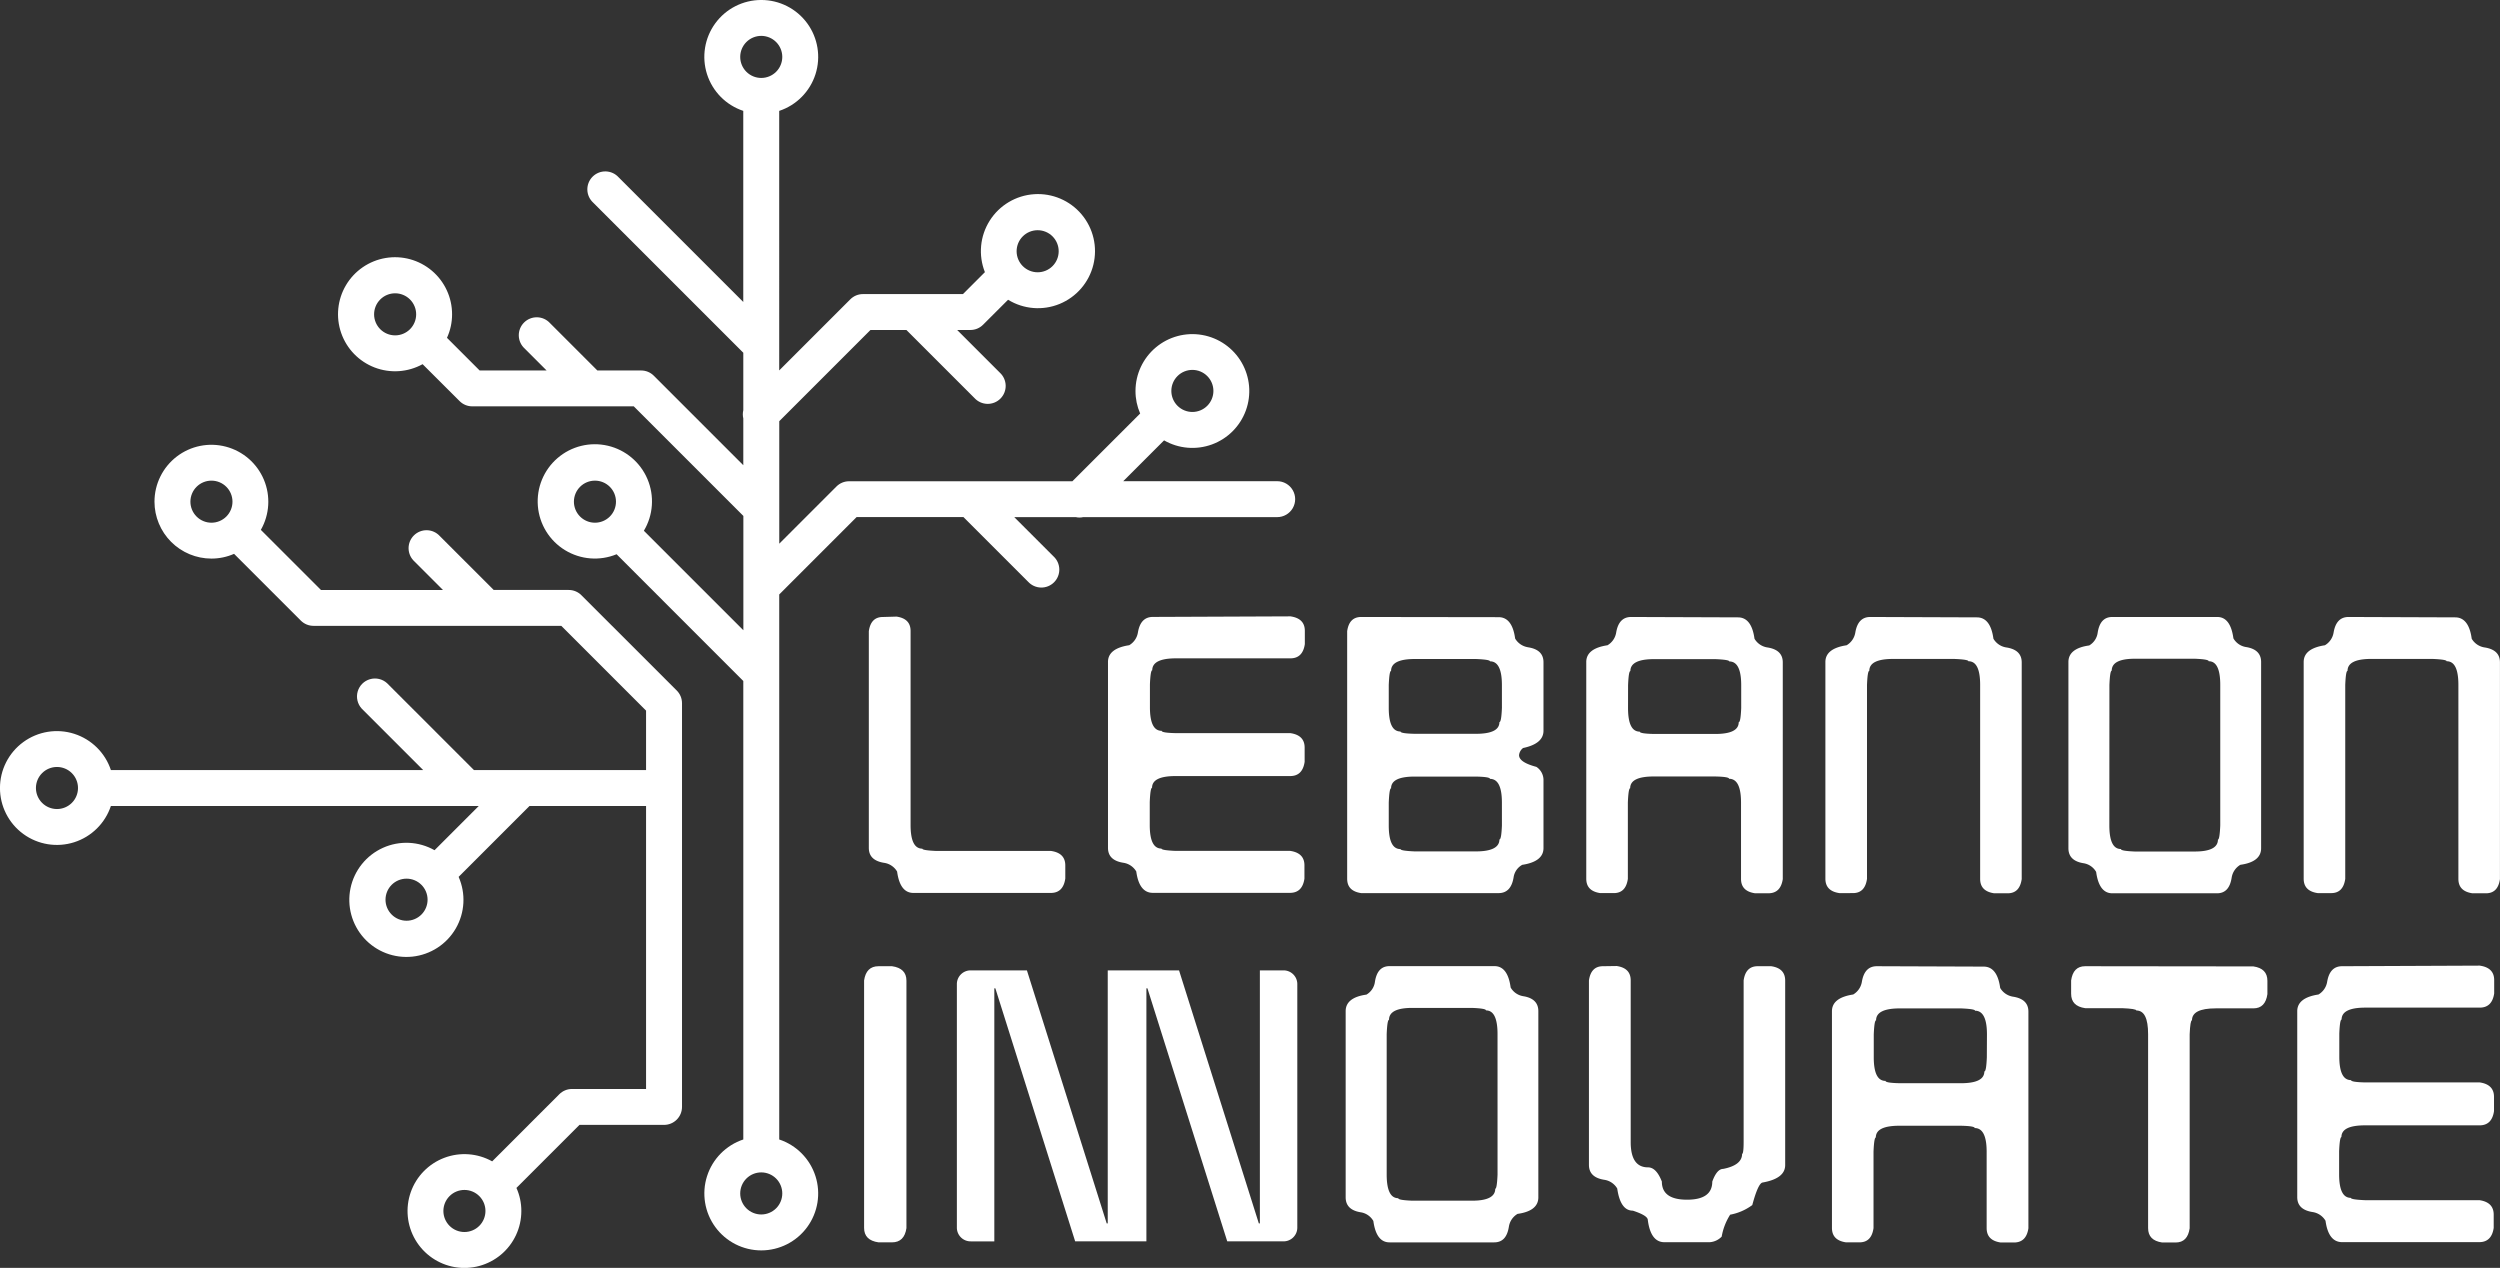
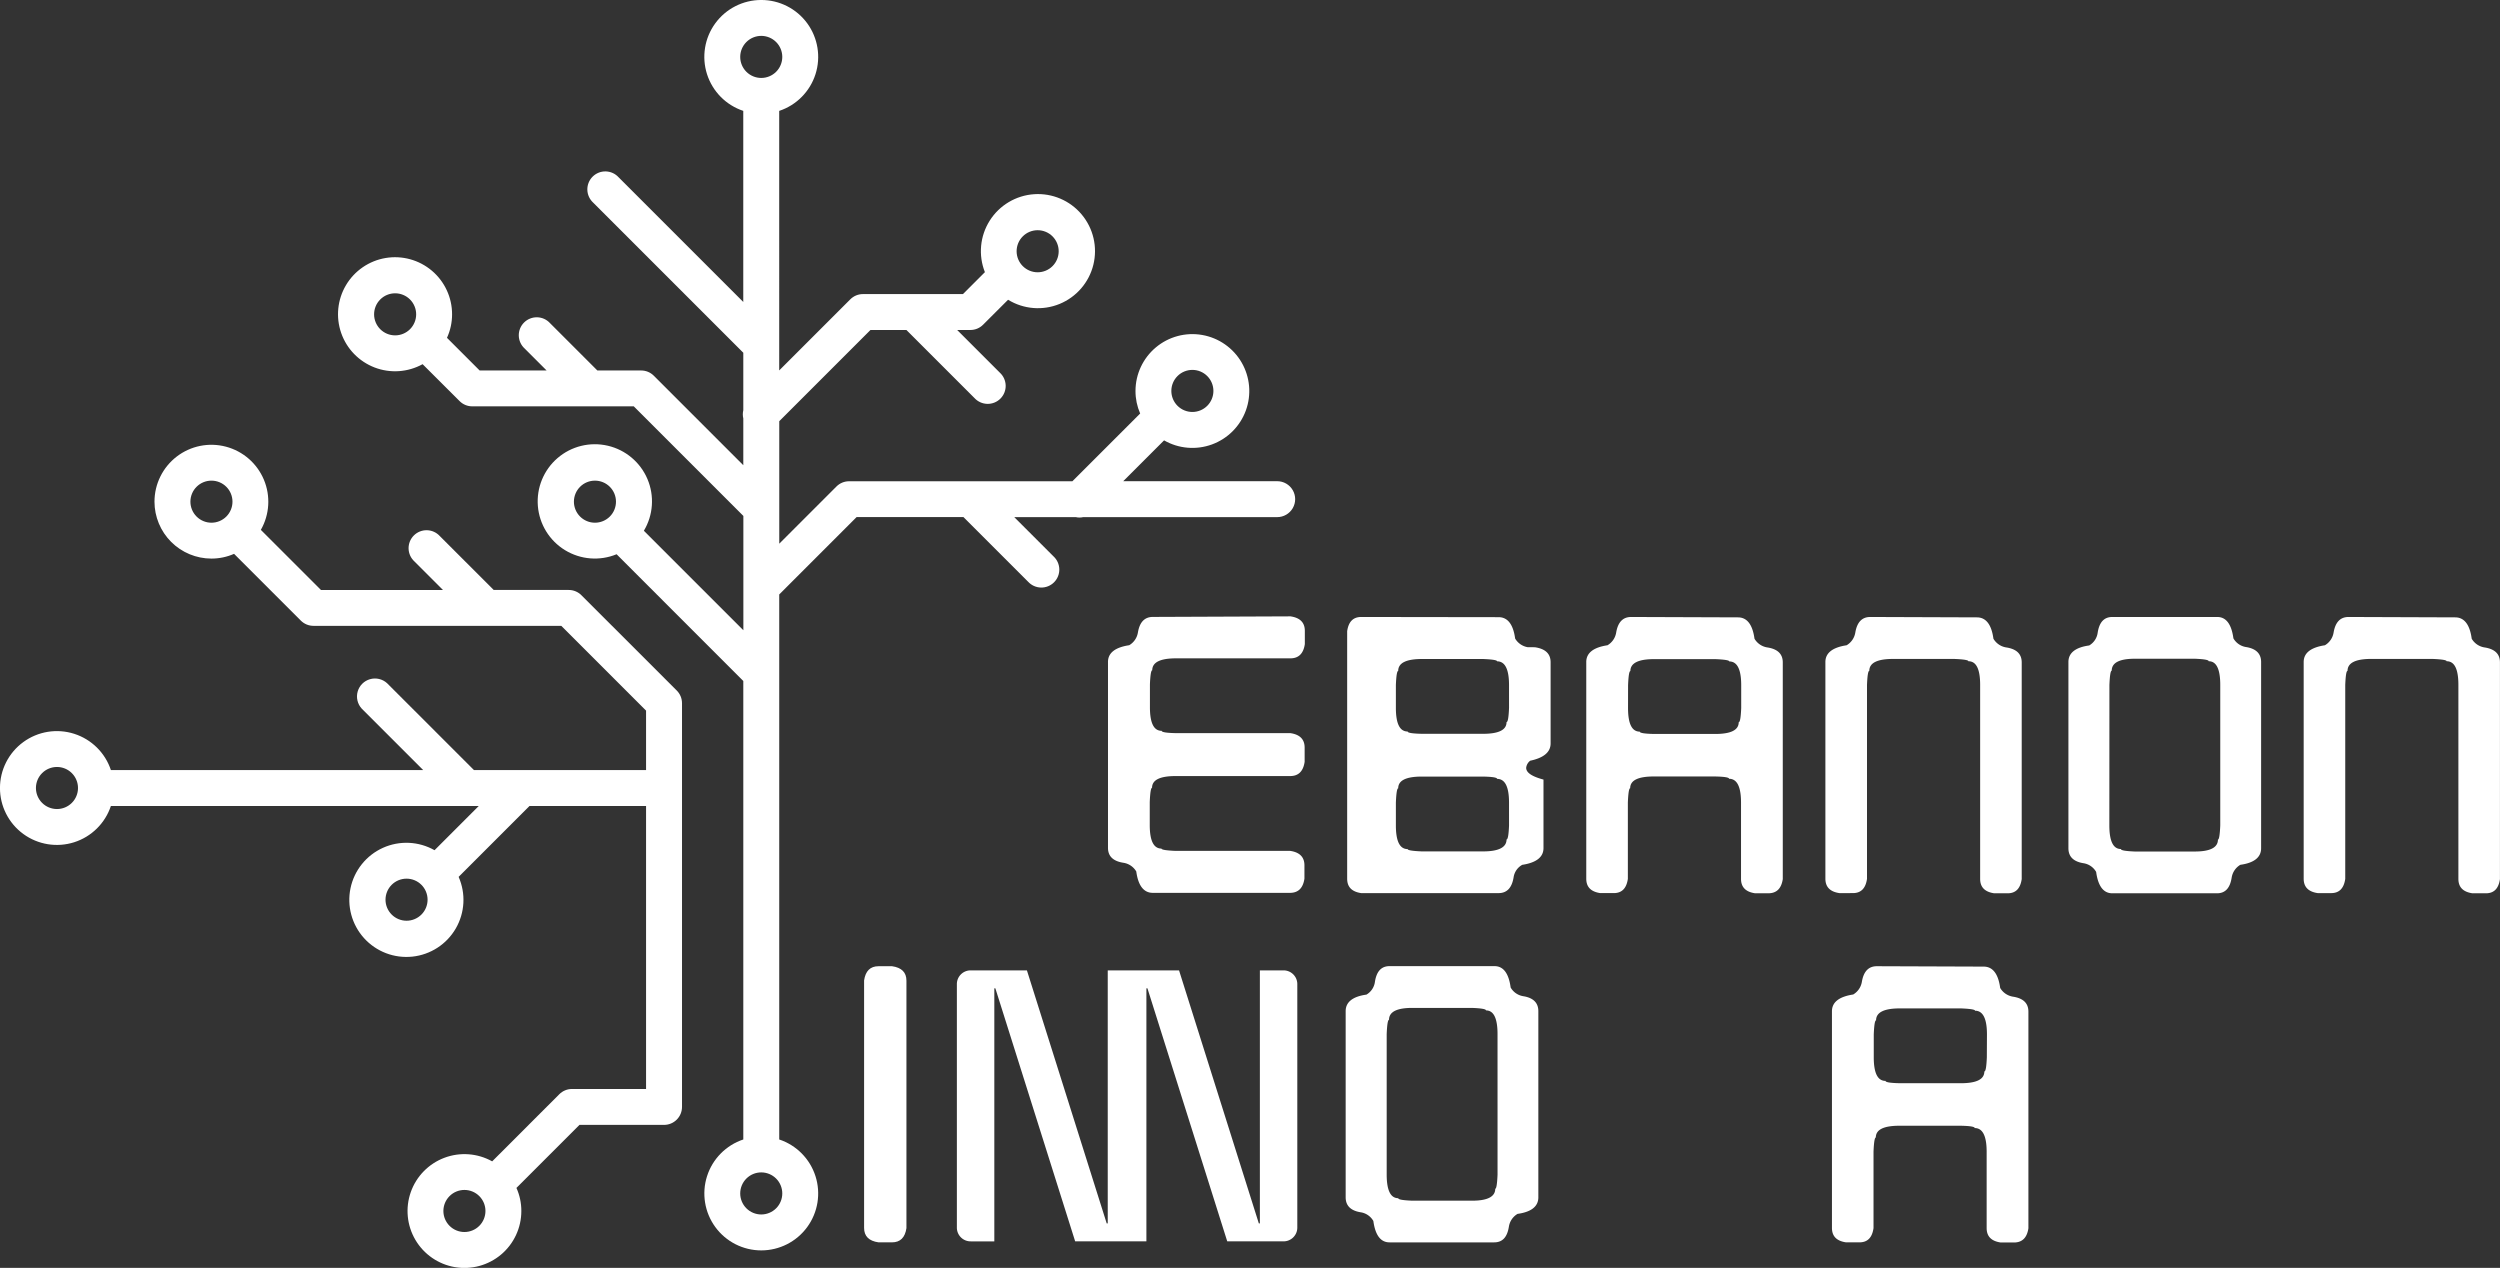
<svg xmlns="http://www.w3.org/2000/svg" id="Group_7936" data-name="Group 7936" width="153.077" height="77.634" viewBox="0 0 153.077 77.634">
  <rect x="0" y="0" width="153.077" height="77.634" fill="#333333" stroke="none" />
  <defs>
    <clipPath id="clip-path">
      <path id="Path_2856" data-name="Path 2856" d="M97.483,73.076a1.288,1.288,0,1,1,1.287,1.288,1.289,1.289,0,0,1-1.287-1.288M87.3,30.719a1.288,1.288,0,1,1,1.288,1.288A1.289,1.289,0,0,1,87.3,30.719m36.581-6.781a1.288,1.288,0,1,1,1.288,1.288,1.289,1.289,0,0,1-1.288-1.288m-48.816-4.69a1.288,1.288,0,1,1,1.288,1.288,1.289,1.289,0,0,1-1.288-1.288m39.342-3.863a1.288,1.288,0,1,1,1.288,1.288,1.289,1.289,0,0,1-1.288-1.288M97.483,3.486A1.288,1.288,0,1,1,98.77,4.774a1.289,1.289,0,0,1-1.287-1.288M98.77,0a3.484,3.484,0,0,0-1.1,6.79v11.7l-7.635-7.635a1.1,1.1,0,1,0-1.554,1.554L97.672,21.6v3.519a1.1,1.1,0,0,0,0,.505v2.862l-5.478-5.478a1.092,1.092,0,0,0-.777-.322H88.736l-.006-.006-2.893-2.893a1.1,1.1,0,1,0-1.554,1.554l1.345,1.345h-4.1l-2-2a3.44,3.44,0,0,0,.312-1.437A3.492,3.492,0,1,0,78.035,22.3L80.3,24.56a1.091,1.091,0,0,0,.777.322h9.889l6.71,6.71v7L91.584,32.5a3.5,3.5,0,1,0-1.67,1.438L97.672,41.7V69.772a3.485,3.485,0,1,0,2.2,0V36.4l4.737-4.737h6.544l3.956,3.956a1.1,1.1,0,1,0,1.554-1.554l-2.4-2.4h3.771a.98.98,0,0,0,.447,0h11.882a1.1,1.1,0,0,0,0-2.2h-9.427l2.5-2.5a3.484,3.484,0,1,0-1.75-3.021,3.433,3.433,0,0,0,.286,1.377l-4.149,4.148H104.151a1.093,1.093,0,0,0-.777.322l-3.5,3.5v-7.5l5.585-5.585h2.2l4.166,4.166a1.1,1.1,0,1,0,1.554-1.554l-2.612-2.612h.81a1.091,1.091,0,0,0,.777-.322l1.53-1.529a3.494,3.494,0,1,0-1.419-1.69l-1.343,1.343H105a1.091,1.091,0,0,0-.777.322l-4.353,4.353V6.791A3.484,3.484,0,0,0,98.77,0Z" transform="translate(-72.869 -0.001)" fill="#fff" />
    </clipPath>
    <clipPath id="clip-path-2">
      <path id="Path_2857" data-name="Path 2857" d="M27.149,142.737a1.288,1.288,0,1,1,1.288,1.288,1.289,1.289,0,0,1-1.288-1.288m-3.544-19.06a1.288,1.288,0,1,1,1.288,1.288,1.289,1.289,0,0,1-1.288-1.288M2.2,116.838a1.288,1.288,0,1,1,1.288,1.288A1.289,1.289,0,0,1,2.2,116.838m9.459-17.532a1.288,1.288,0,1,1,1.288,1.288,1.289,1.289,0,0,1-1.288-1.288m-2.2,0a3.489,3.489,0,0,0,3.485,3.485,3.432,3.432,0,0,0,1.388-.291l4.087,4.087a1.092,1.092,0,0,0,.777.322H34.368l5.191,5.191v3.639H29.02L23.7,110.42a1.1,1.1,0,0,0-1.554,1.554l3.766,3.765H6.79a3.485,3.485,0,1,0,0,2.2H29.315l-2.708,2.708a3.495,3.495,0,1,0,1.475,1.632l4.341-4.341h7.136v17.329H35.024a1.093,1.093,0,0,0-.777.322l-4.11,4.11a3.484,3.484,0,1,0,1.785,3.04,3.436,3.436,0,0,0-.3-1.414l3.859-3.859h5.179a1.1,1.1,0,0,0,1.1-1.1v-24.72a1.092,1.092,0,0,0-.322-.777L35.6,105.034a1.091,1.091,0,0,0-.777-.322H30.23l-3.3-3.3a1.1,1.1,0,1,0-1.554,1.554l1.747,1.747h-7.47l-3.681-3.68a3.485,3.485,0,1,0-6.513-1.725" transform="translate(0 -95.821)" fill="#fff" />
    </clipPath>
    <clipPath id="clip-path-3">
      <rect id="Rectangle_1786" data-name="Rectangle 1786" width="153.077" height="77.634" fill="#fff" />
    </clipPath>
  </defs>
  <g id="Group_7937" data-name="Group 7937" transform="translate(20.71 0)">
    <g id="Group_7936-2" data-name="Group 7936" clip-path="url(#clip-path)">
      <rect id="Rectangle_1784" data-name="Rectangle 1784" width="96.254" height="91.498" transform="translate(-35.6 52.353) rotate(-55.784)" fill="#fff" />
    </g>
  </g>
  <g id="Group_7939" data-name="Group 7939" transform="translate(0 27.233)">
    <g id="Group_7938" data-name="Group 7938" clip-path="url(#clip-path-2)">
      <rect id="Rectangle_1785" data-name="Rectangle 1785" width="65.159" height="62.871" transform="translate(-23.436 34.465) rotate(-55.784)" fill="#fff" />
    </g>
  </g>
  <g id="Group_7941" data-name="Group 7941">
    <g id="Group_7940" data-name="Group 7940" clip-path="url(#clip-path-3)">
-       <path id="Path_2858" data-name="Path 2858" d="M199.221,148.891v-.813c0-.507-.294-.8-.872-.884h-7.01c-.578-.024-.872-.07-.872-.141-.483,0-.719-.483-.719-1.449V133.728c0-.507-.283-.8-.86-.884l-.837.024c-.495,0-.778.295-.86.872v13.267c0,.518.318.825.966.919a1.107,1.107,0,0,1,.766.53c.118.872.448,1.308,1,1.308h8.412c.506,0,.8-.295.884-.872" transform="translate(-133.992 -95.089)" fill="#fff" />
      <path id="Path_2859" data-name="Path 2859" d="M249.9,132.8l-8.436.035c-.507,0-.813.318-.919.966a1.108,1.108,0,0,1-.53.766c-.86.13-1.3.471-1.3,1.025v11.381c0,.518.318.825.966.919a1.107,1.107,0,0,1,.766.53c.118.872.46,1.308,1.013,1.308h8.4c.506,0,.8-.294.884-.872v-.813c0-.507-.295-.8-.872-.884h-7.01c-.578-.024-.872-.071-.872-.142-.483,0-.718-.483-.718-1.449v-1.4c.024-.578.071-.872.141-.872,0-.483.483-.719,1.449-.719h7.01c.507,0,.8-.294.884-.872v-.872c0-.506-.294-.8-.872-.884h-7.01c-.578-.012-.872-.059-.872-.141-.483,0-.719-.483-.719-1.449v-1.4c.024-.577.071-.86.142-.86,0-.483.483-.73,1.449-.73h7.01c.507,0,.8-.295.884-.872v-.813c0-.506-.295-.8-.872-.884" transform="translate(-170.872 -95.06)" fill="#fff" />
-       <path id="Path_2860" data-name="Path 2860" d="M301.291,134.778a1.107,1.107,0,0,1-.766-.53c-.118-.872-.46-1.308-1.013-1.308l-8.412-.012c-.495,0-.778.294-.86.872v15.152c0,.507.283.8.86.884h8.412c.507,0,.813-.318.919-.966a1.043,1.043,0,0,1,.53-.766c.86-.13,1.3-.472,1.3-1.025v-4.195a.96.96,0,0,0-.436-.778c-.707-.188-1.06-.424-1.06-.719a.624.624,0,0,1,.247-.436c.837-.177,1.249-.53,1.249-1.06V135.7c0-.518-.318-.825-.966-.919m-1.579,10.91c-.024.577-.071.86-.153.86,0,.483-.483.731-1.438.731h-3.747c-.577-.024-.872-.071-.872-.142-.483,0-.719-.483-.719-1.449v-1.4c.024-.578.071-.872.142-.872,0-.483.483-.719,1.449-.719h3.747c.578.012.86.059.86.141.483,0,.73.483.73,1.449Zm0-7.2c-.024.577-.071.872-.153.872,0,.483-.483.718-1.438.718h-3.747c-.577-.012-.872-.059-.872-.141-.483,0-.719-.483-.719-1.449v-1.4c.024-.578.071-.86.142-.86,0-.483.483-.73,1.449-.73h3.747c.578.024.86.071.86.142.483,0,.73.483.73,1.449Z" transform="translate(-207.752 -95.15)" fill="#fff" />
+       <path id="Path_2860" data-name="Path 2860" d="M301.291,134.778a1.107,1.107,0,0,1-.766-.53c-.118-.872-.46-1.308-1.013-1.308l-8.412-.012c-.495,0-.778.294-.86.872v15.152c0,.507.283.8.86.884h8.412c.507,0,.813-.318.919-.966a1.043,1.043,0,0,1,.53-.766c.86-.13,1.3-.472,1.3-1.025v-4.195c-.707-.188-1.06-.424-1.06-.719a.624.624,0,0,1,.247-.436c.837-.177,1.249-.53,1.249-1.06V135.7c0-.518-.318-.825-.966-.919m-1.579,10.91c-.024.577-.071.86-.153.86,0,.483-.483.731-1.438.731h-3.747c-.577-.024-.872-.071-.872-.142-.483,0-.719-.483-.719-1.449v-1.4c.024-.578.071-.872.142-.872,0-.483.483-.719,1.449-.719h3.747c.578.012.86.059.86.141.483,0,.73.483.73,1.449Zm0-7.2c-.024.577-.071.872-.153.872,0,.483-.483.718-1.438.718h-3.747c-.577-.012-.872-.059-.872-.141-.483,0-.719-.483-.719-1.449v-1.4c.024-.578.071-.86.142-.86,0-.483.483-.73,1.449-.73h3.747c.578.024.86.071.86.142.483,0,.73.483.73,1.449Z" transform="translate(-207.752 -95.15)" fill="#fff" />
      <path id="Path_2861" data-name="Path 2861" d="M342.623,149.834h.825c.495,0,.778-.294.86-.872v-4.678c.024-.577.071-.872.142-.872,0-.483.483-.719,1.449-.719h3.747c.577.012.86.059.86.141.483,0,.731.483.731,1.449v4.678c0,.506.283.8.86.884h.813c.507,0,.8-.295.884-.872V135.708c0-.518-.318-.825-.966-.919a1.107,1.107,0,0,1-.766-.53c-.118-.872-.46-1.308-1.013-1.308l-6.539-.024c-.507,0-.813.318-.919.966a1.108,1.108,0,0,1-.53.766c-.86.129-1.3.471-1.3,1.025v13.267c0,.507.283.8.86.884m1.7-12.736c.024-.577.071-.86.141-.86,0-.483.483-.731,1.449-.731h3.747c.577.024.86.071.86.142.483,0,.73.483.73,1.449v1.4c-.024.577-.071.872-.153.872,0,.483-.483.719-1.437.719H345.91c-.578-.012-.872-.059-.872-.142-.483,0-.719-.483-.719-1.449Z" transform="translate(-244.633 -95.149)" fill="#fff" />
      <path id="Path_2862" data-name="Path 2862" d="M394.972,149.834c.495,0,.778-.294.86-.872V137.086c.023-.577.07-.86.141-.86,0-.483.483-.73,1.449-.73h3.747c.577.023.872.07.872.141.483,0,.719.483.719,1.449v11.876c0,.507.283.8.86.884h.825c.495,0,.778-.295.86-.872V135.708c0-.518-.318-.825-.966-.919a1.108,1.108,0,0,1-.766-.53c-.118-.872-.459-1.308-1.013-1.308l-6.527-.024c-.507,0-.813.318-.919.966a1.108,1.108,0,0,1-.53.766c-.86.13-1.3.471-1.3,1.025v13.267c0,.506.282.8.86.884Z" transform="translate(-281.514 -95.149)" fill="#fff" />
      <path id="Path_2863" data-name="Path 2863" d="M446.582,148.008a1.081,1.081,0,0,1,.754.53q.177,1.308.99,1.308h6.409c.507,0,.8-.318.9-.966a1.107,1.107,0,0,1,.53-.778c.848-.118,1.272-.46,1.272-1.013V135.684c0-.518-.318-.825-.943-.919a1.081,1.081,0,0,1-.754-.53q-.177-1.308-.99-1.308h-6.421c-.506,0-.8.318-.9.966a1.064,1.064,0,0,1-.519.778c-.848.118-1.272.46-1.272,1.013v11.405c0,.518.318.825.943.919m1.567-10.922c.024-.577.071-.872.142-.872,0-.483.471-.73,1.414-.73h3.676c.566.024.848.071.848.153q.707,0,.707,1.449v8.6c-.024.578-.071.872-.142.872,0,.483-.471.73-1.414.73H449.7c-.566-.024-.849-.07-.849-.153q-.707,0-.707-1.449Z" transform="translate(-318.987 -95.149)" fill="#fff" />
      <path id="Path_2864" data-name="Path 2864" d="M507.385,134.789a1.106,1.106,0,0,1-.766-.53c-.118-.872-.46-1.308-1.013-1.308l-6.527-.024c-.507,0-.813.318-.919.966a1.109,1.109,0,0,1-.53.766c-.86.13-1.3.471-1.3,1.025v13.267c0,.506.283.8.86.884h.825c.495,0,.777-.294.86-.872V137.086c.024-.577.07-.86.141-.86,0-.483.483-.731,1.449-.731h3.747c.577.024.872.071.872.142.483,0,.719.483.719,1.449v11.876c0,.507.283.8.86.884h.825c.5,0,.778-.294.86-.872V135.707c0-.518-.318-.824-.966-.919" transform="translate(-355.274 -95.149)" fill="#fff" />
      <path id="Path_2865" data-name="Path 2865" d="M187.877,208.167h-.825c-.507,0-.8.294-.884.872v15.152q0,.76.884.884h.825c.506,0,.8-.294.884-.872V209.051q0-.76-.884-.884" transform="translate(-133.259 -149.005)" fill="#fff" />
      <path id="Path_2866" data-name="Path 2866" d="M300.789,210a1.082,1.082,0,0,1-.754-.53q-.177-1.308-.99-1.308h-6.421c-.507,0-.8.318-.9.966a1.064,1.064,0,0,1-.519.778c-.848.118-1.272.46-1.272,1.013v11.4c0,.518.318.825.942.919a1.081,1.081,0,0,1,.754.53q.177,1.308.99,1.308h6.409c.507,0,.8-.318.9-.966a1.106,1.106,0,0,1,.53-.778c.849-.118,1.273-.46,1.273-1.013v-11.4c0-.518-.318-.825-.943-.919m-1.555,10.922c-.024.577-.071.872-.141.872,0,.483-.472.73-1.414.73H294c-.566-.024-.848-.071-.848-.153q-.707,0-.707-1.449v-8.6c.024-.578.071-.872.142-.872,0-.483.471-.73,1.414-.73h3.676c.565.024.848.07.848.153q.707,0,.707,1.449Z" transform="translate(-207.537 -149.005)" fill="#fff" />
-       <path id="Path_2867" data-name="Path 2867" d="M353.488,208.137h-.825c-.495,0-.778.294-.86.872v9.9c0,.483-.036.719-.094.719,0,.46-.388.766-1.155.919q-.389,0-.671.778c0,.742-.518,1.108-1.544,1.108s-1.543-.365-1.543-1.108c-.224-.578-.507-.872-.848-.872-.707,0-1.06-.518-1.06-1.544v-9.9c0-.507-.283-.8-.86-.884l-.837.012c-.495,0-.778.294-.86.872V220.3c0,.518.318.825.966.919a1.107,1.107,0,0,1,.766.53c.13.907.448,1.355.954,1.355.613.2.919.389.919.577.118.907.46,1.355,1.013,1.355h2.78a1.122,1.122,0,0,0,.73-.342,3.669,3.669,0,0,1,.519-1.343,3.275,3.275,0,0,0,1.355-.589c.236-.884.448-1.343.624-1.379.931-.165,1.39-.518,1.39-1.072V209.021c0-.506-.282-.8-.86-.884" transform="translate(-245.039 -148.975)" fill="#fff" />
      <path id="Path_2868" data-name="Path 2868" d="M405.766,210.029a1.108,1.108,0,0,1-.766-.53c-.118-.872-.46-1.308-1.013-1.308l-6.539-.024c-.507,0-.813.318-.919.966a1.107,1.107,0,0,1-.53.766c-.861.13-1.3.471-1.3,1.025v13.267c0,.506.283.8.86.884h.825c.5,0,.778-.294.86-.872v-4.677c.023-.577.071-.872.141-.872,0-.483.483-.719,1.449-.719h3.747c.577.012.86.059.86.142.483,0,.73.483.73,1.449V224.2c0,.507.283.8.86.884h.813c.507,0,.8-.295.884-.872V210.948c0-.518-.318-.825-.966-.919m-1.579,3.711c-.024.577-.07.872-.153.872,0,.483-.483.719-1.437.719H398.85c-.578-.012-.872-.059-.872-.142-.483,0-.719-.483-.719-1.449v-1.4c.024-.578.071-.86.142-.86,0-.483.483-.73,1.449-.73H402.6c.578.024.86.071.86.141.483,0,.73.483.73,1.449Z" transform="translate(-282.527 -149.005)" fill="#fff" />
-       <path id="Path_2869" data-name="Path 2869" d="M457.385,208.179l-10.3-.012c-.495,0-.778.294-.86.872v.813c0,.507.283.8.86.884h2.262c.577.024.872.071.872.142.483,0,.719.483.719,1.449V224.2c0,.507.283.8.86.884h.825c.495,0,.778-.294.86-.872V212.338c.024-.577.071-.86.142-.86,0-.483.483-.73,1.449-.73h2.309c.5,0,.778-.295.86-.872v-.813c0-.506-.283-.8-.86-.884" transform="translate(-319.408 -149.005)" fill="#fff" />
-       <path id="Path_2870" data-name="Path 2870" d="M506.13,208.042l-8.436.036c-.507,0-.813.318-.919.966a1.108,1.108,0,0,1-.53.766c-.86.13-1.3.471-1.3,1.025v11.381c0,.518.318.825.966.919a1.108,1.108,0,0,1,.766.53c.118.872.46,1.308,1.013,1.308h8.4c.506,0,.8-.294.884-.872v-.813c0-.507-.295-.8-.872-.884H499.1c-.578-.024-.872-.071-.872-.142-.483,0-.719-.483-.719-1.449v-1.4c.024-.577.071-.872.141-.872,0-.483.483-.719,1.449-.719h7.01c.507,0,.8-.294.884-.872v-.872c0-.507-.295-.8-.872-.884h-7.01c-.577-.012-.872-.059-.872-.141-.483,0-.719-.483-.719-1.449v-1.4c.023-.577.071-.86.141-.86,0-.483.483-.73,1.449-.73h7.01c.507,0,.8-.295.884-.872v-.813c0-.507-.295-.8-.872-.884" transform="translate(-354.283 -148.916)" fill="#fff" />
      <path id="Path_2871" data-name="Path 2871" d="M226.156,209.064h-1.441v15.491h-.064l-4.885-15.491H215.4v15.491h-.064l-4.885-15.491h-3.437a.841.841,0,0,0-.852.827V224.83a.841.841,0,0,0,.852.827h1.441V210.165h.064l4.886,15.491h4.362V210.165h.064l4.886,15.491h3.437a.841.841,0,0,0,.853-.827V209.891a.841.841,0,0,0-.853-.827" transform="translate(-147.572 -149.647)" fill="#fff" />
    </g>
  </g>
</svg>